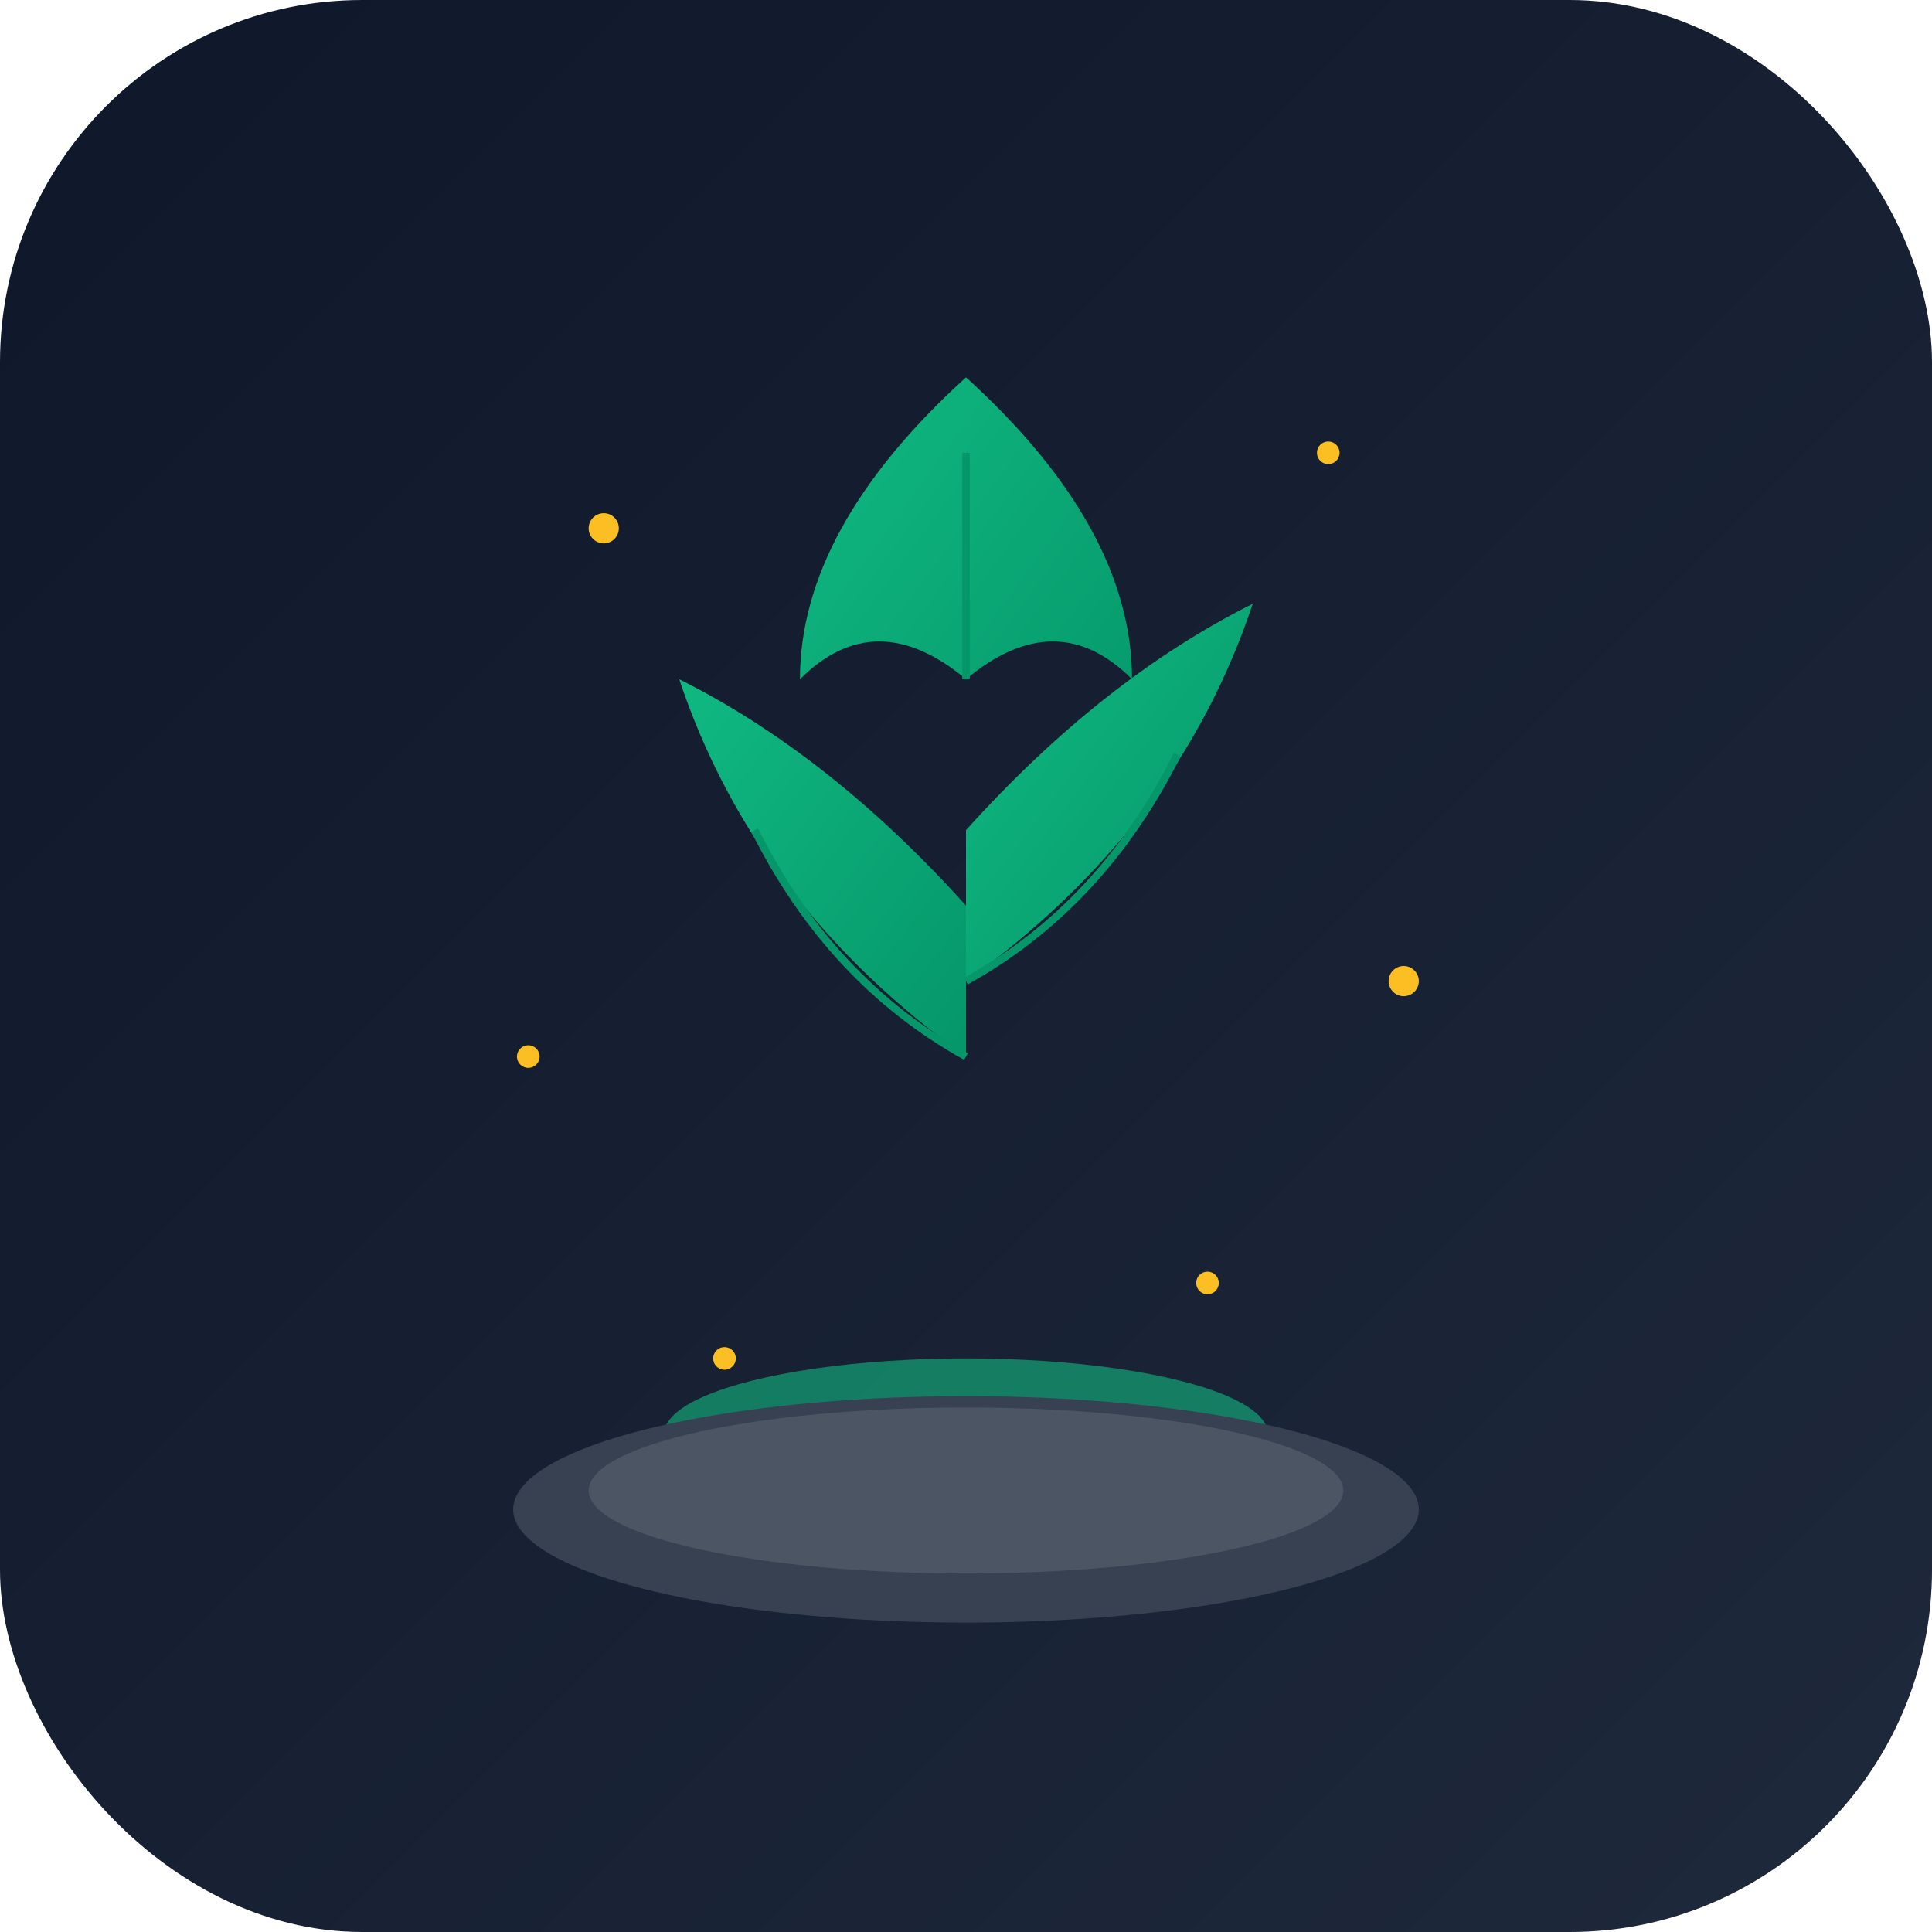
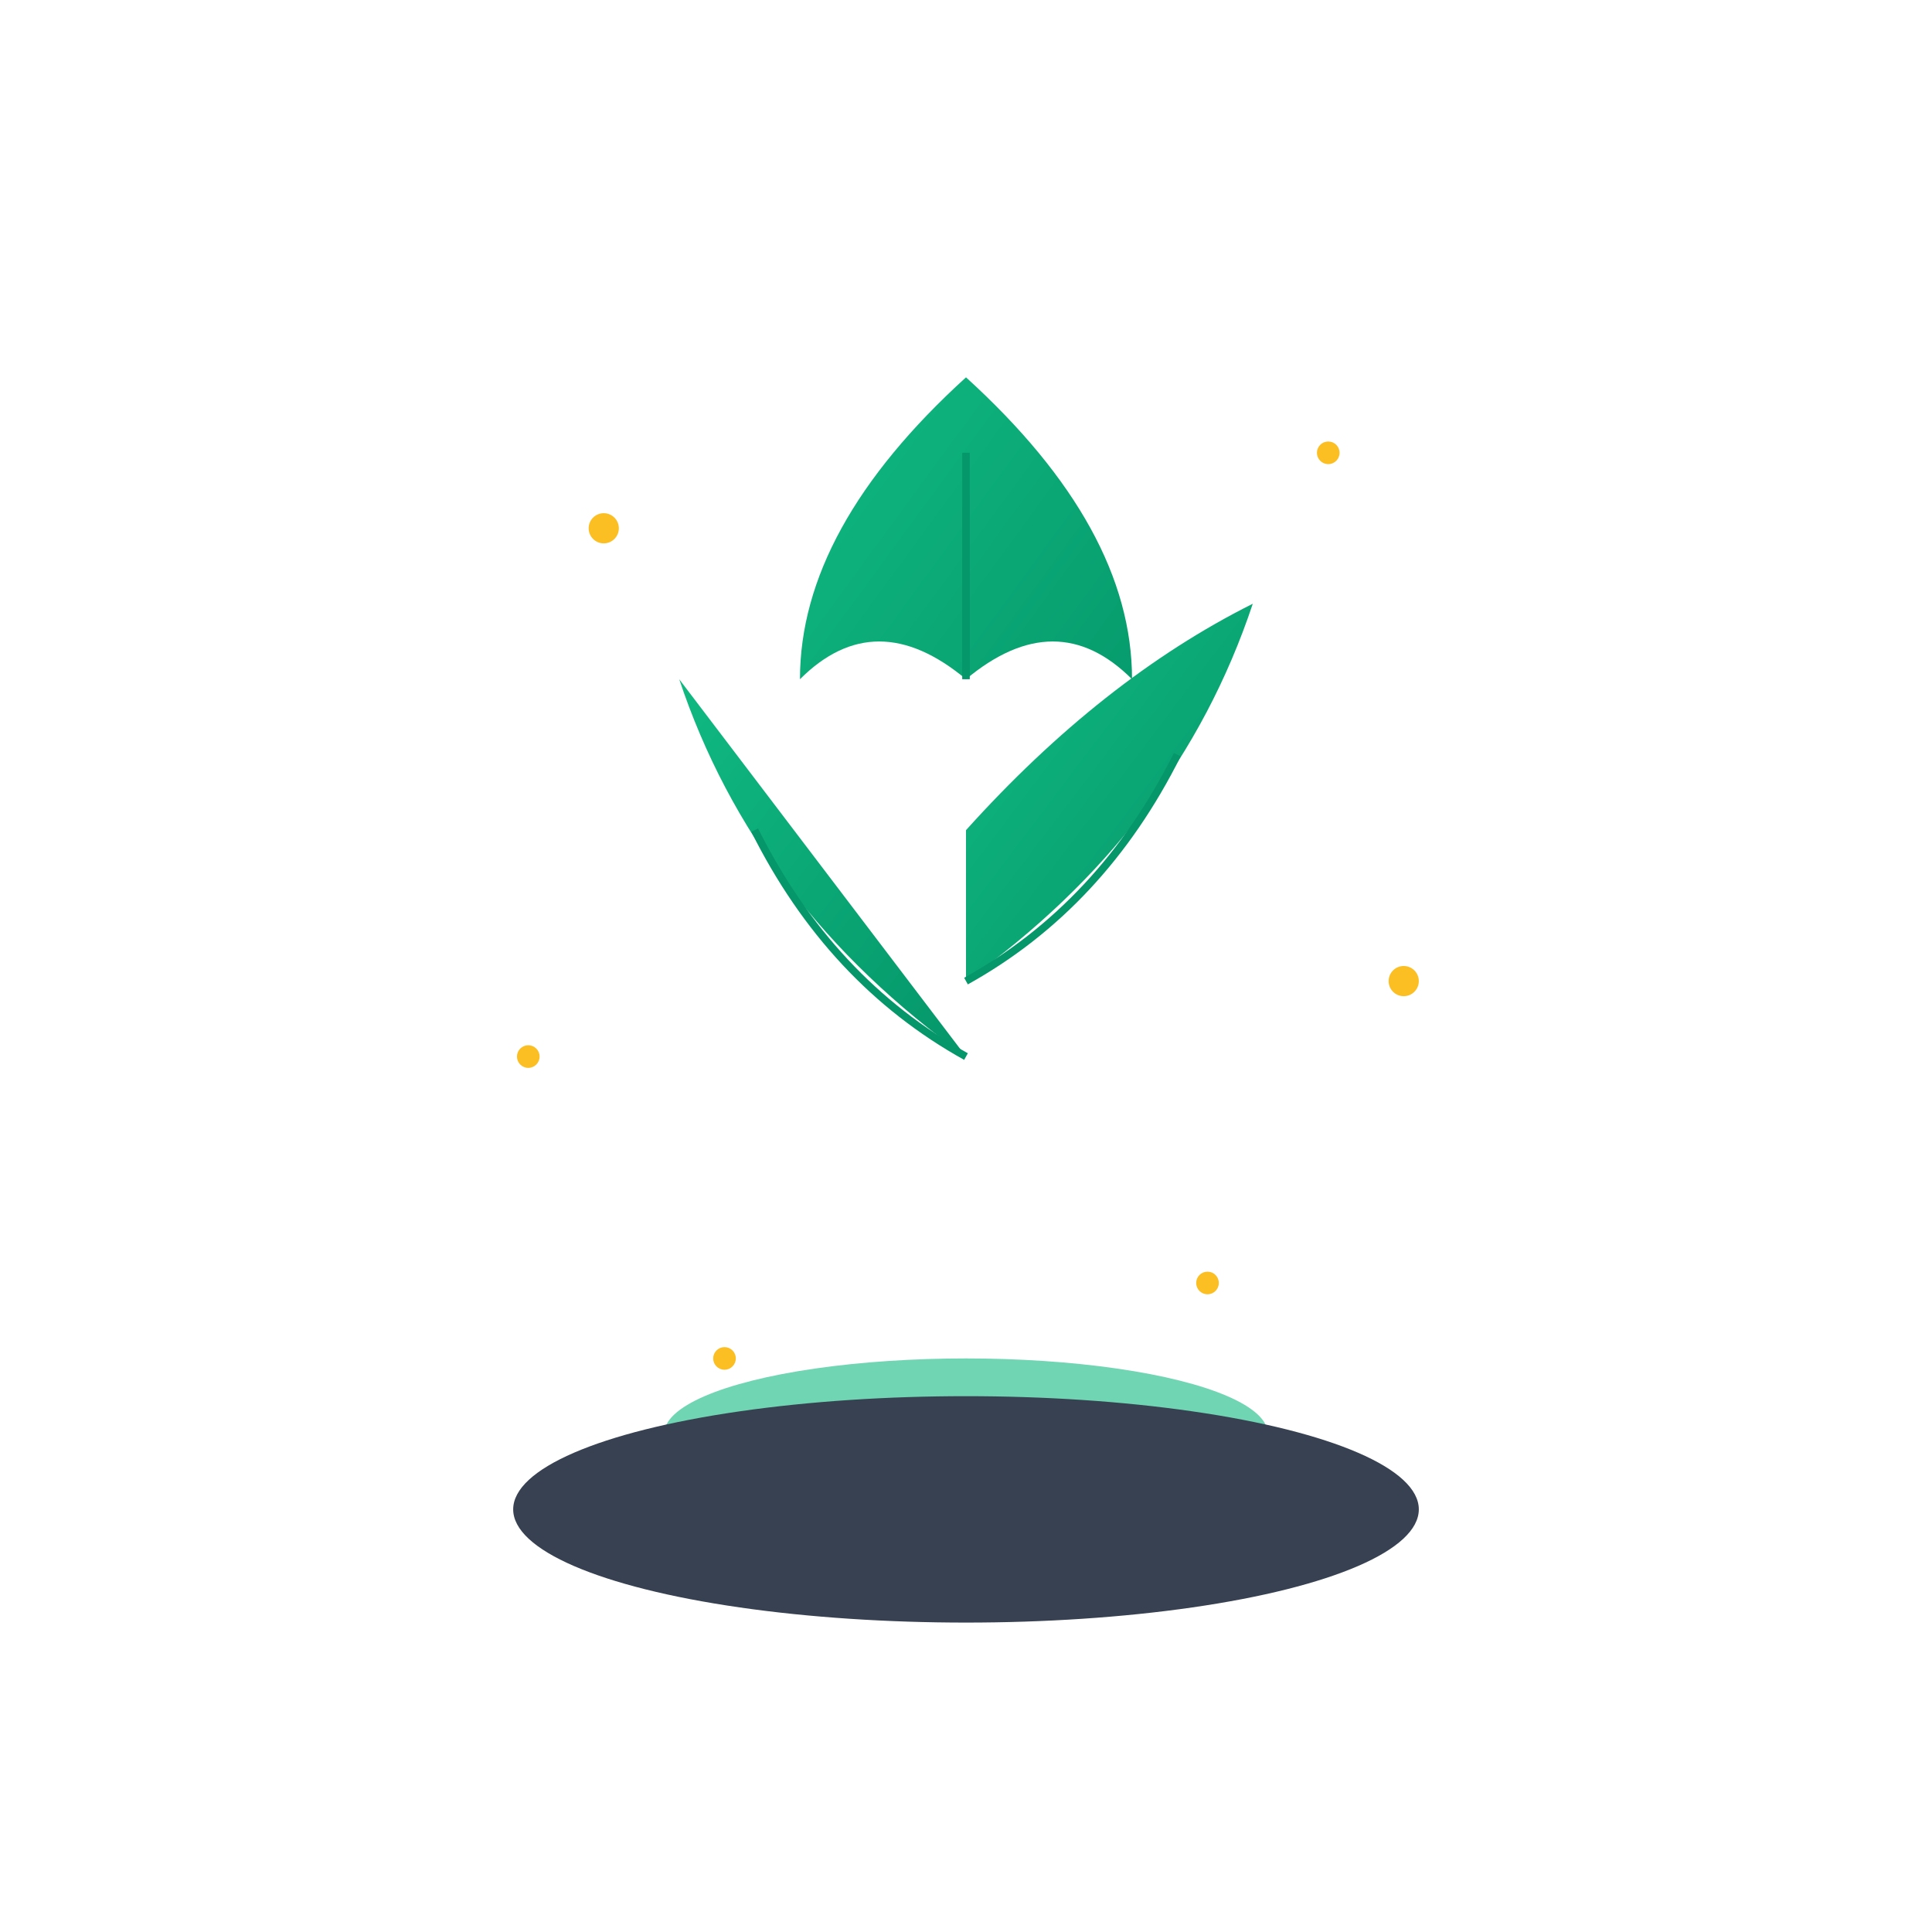
<svg xmlns="http://www.w3.org/2000/svg" viewBox="0 0 512 512">
  <defs>
    <linearGradient id="bgGrad" x1="0%" y1="0%" x2="100%" y2="100%">
      <stop offset="0%" style="stop-color:#0f172a" />
      <stop offset="100%" style="stop-color:#1e293b" />
    </linearGradient>
    <linearGradient id="leafGrad" x1="0%" y1="0%" x2="100%" y2="100%">
      <stop offset="0%" style="stop-color:#10b981" />
      <stop offset="100%" style="stop-color:#059669" />
    </linearGradient>
    <linearGradient id="stemGrad" x1="0%" y1="0%" x2="0%" y2="100%">
      <stop offset="0%" style="stop-color:#10b981" />
      <stop offset="100%" style="stop-color:#047857" />
    </linearGradient>
    <filter id="glow">
      <feGaussianBlur stdDeviation="8" result="coloredBlur" />
      <feMerge>
        <feMergeNode in="coloredBlur" />
        <feMergeNode in="SourceGraphic" />
      </feMerge>
    </filter>
  </defs>
-   <rect width="512" height="512" rx="96" fill="url(#bgGrad)" />
  <g filter="url(#glow)" opacity="0.6">
    <ellipse cx="256" cy="380" rx="80" ry="20" fill="#10b981" />
  </g>
  <ellipse cx="256" cy="400" rx="120" ry="30" fill="#374151" />
-   <ellipse cx="256" cy="395" rx="100" ry="22" fill="#4b5563" />
  <path d="M256 395 Q256 300 256 220" stroke="url(#stemGrad)" stroke-width="16" fill="none" stroke-linecap="round" />
-   <path d="M256 280 Q200 240 180 180 Q220 200 256 240" fill="url(#leafGrad)" />
+   <path d="M256 280 Q200 240 180 180 " fill="url(#leafGrad)" />
  <path d="M256 280 Q220 260 200 220" stroke="#059669" stroke-width="2" fill="none" />
  <path d="M256 260 Q312 220 332 160 Q292 180 256 220" fill="url(#leafGrad)" />
  <path d="M256 260 Q292 240 312 200" stroke="#059669" stroke-width="2" fill="none" />
  <path d="M256 220 Q256 140 256 100 Q300 140 300 180 Q280 160 256 180 Q232 160 212 180 Q212 140 256 100" fill="url(#leafGrad)" />
  <path d="M256 180 L256 120" stroke="#059669" stroke-width="2" fill="none" />
  <circle cx="160" cy="140" r="4" fill="#fbbf24" />
  <circle cx="352" cy="120" r="3" fill="#fbbf24" />
  <circle cx="140" cy="280" r="3" fill="#fbbf24" />
  <circle cx="372" cy="260" r="4" fill="#fbbf24" />
  <circle cx="320" cy="340" r="3" fill="#fbbf24" />
  <circle cx="192" cy="360" r="3" fill="#fbbf24" />
</svg>